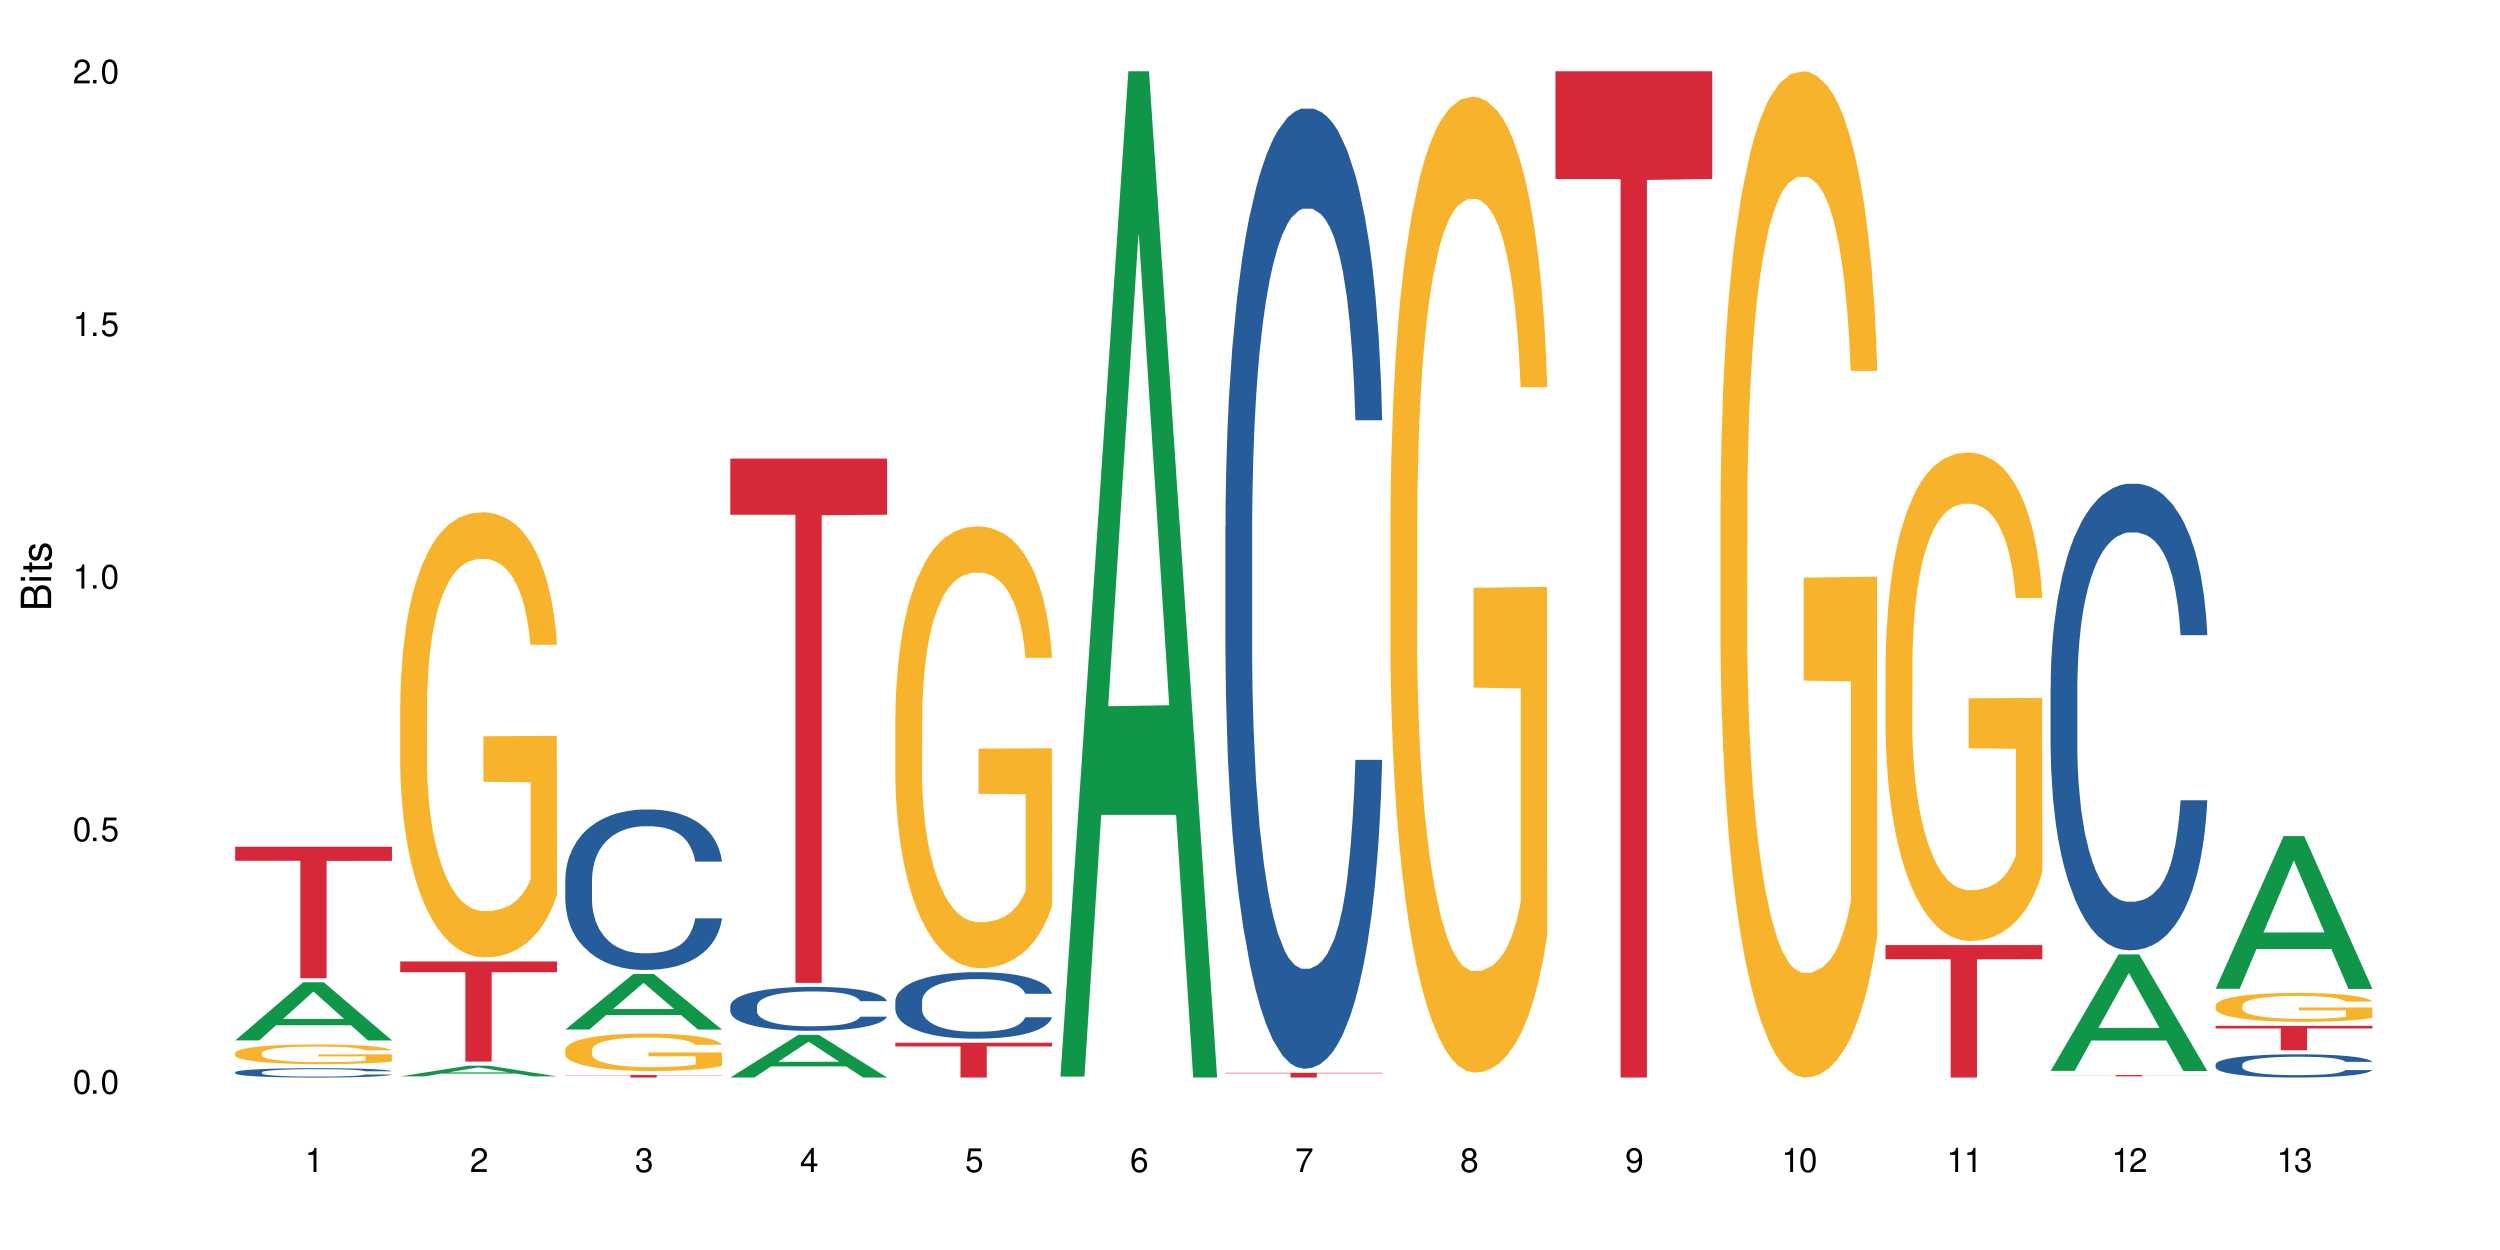
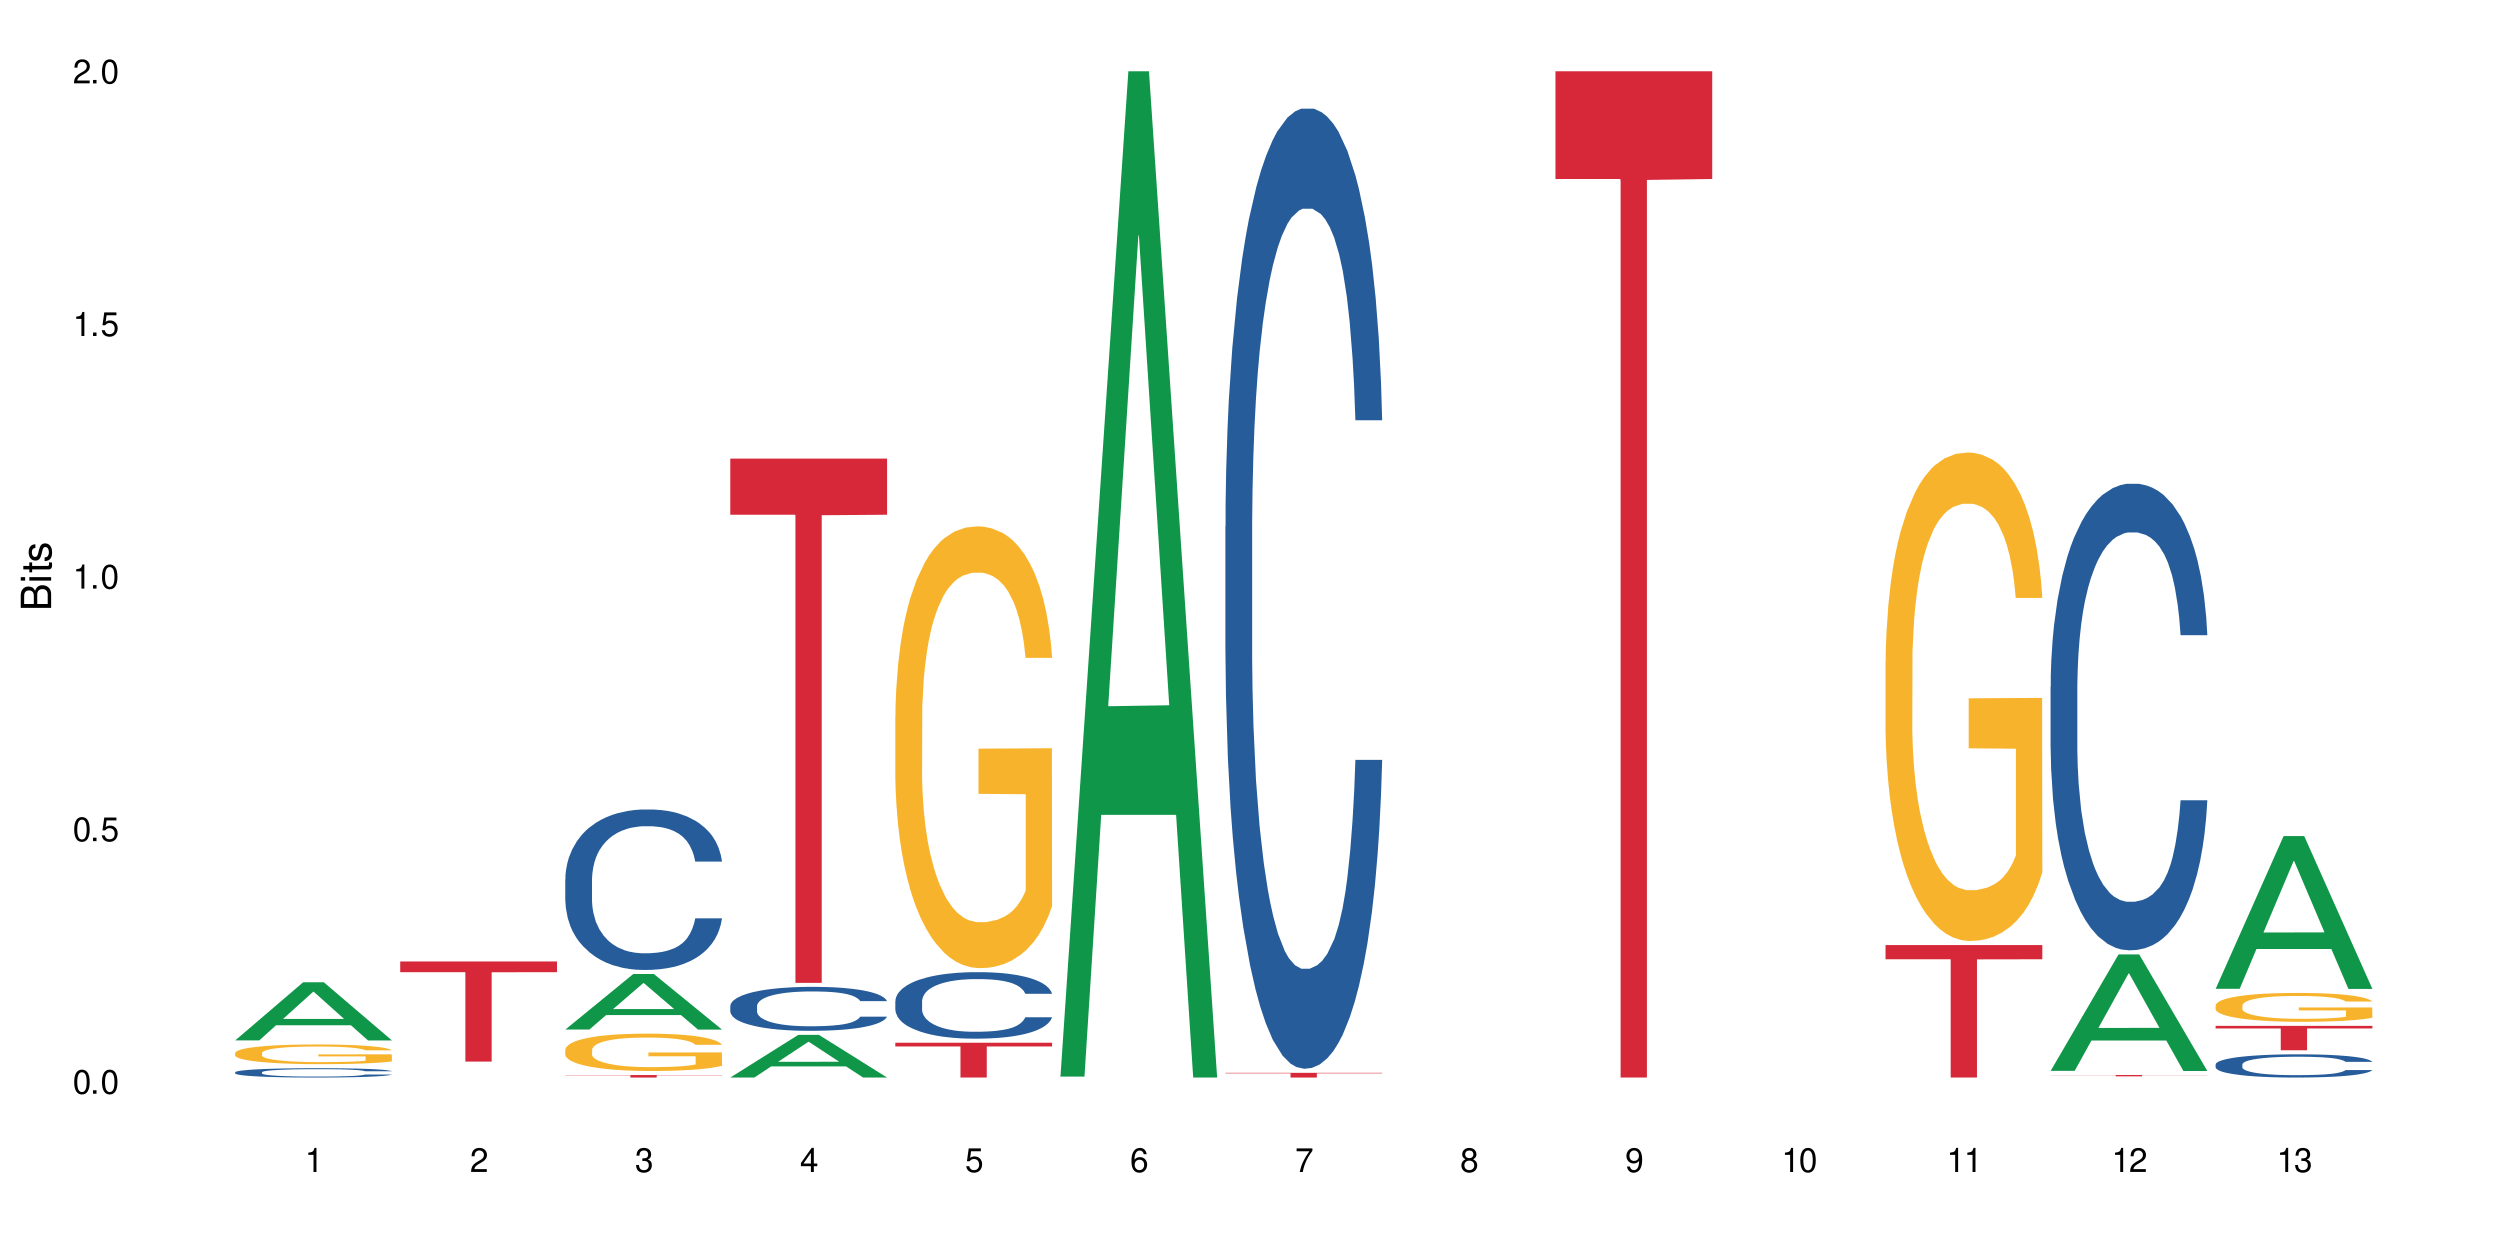
<svg xmlns="http://www.w3.org/2000/svg" xmlns:xlink="http://www.w3.org/1999/xlink" width="720" height="360" viewBox="0 0 720 360">
  <defs>
    <g>
      <g id="glyph-0-0">
</g>
      <g id="glyph-0-1">
        <path d="M 2.641 -6.938 C 2 -6.938 1.422 -6.656 1.078 -6.172 C 0.641 -5.562 0.406 -4.641 0.406 -3.359 C 0.406 -1.016 1.188 0.219 2.641 0.219 C 4.078 0.219 4.859 -1.016 4.859 -3.297 C 4.859 -4.641 4.656 -5.547 4.203 -6.172 C 3.844 -6.656 3.281 -6.938 2.641 -6.938 Z M 2.641 -6.188 C 3.547 -6.188 4 -5.25 4 -3.375 C 4 -1.406 3.562 -0.484 2.625 -0.484 C 1.734 -0.484 1.281 -1.438 1.281 -3.344 C 1.281 -5.25 1.734 -6.188 2.641 -6.188 Z M 2.641 -6.188 " />
      </g>
      <g id="glyph-0-2">
        <path d="M 1.828 -1 L 0.828 -1 L 0.828 0 L 1.828 0 Z M 1.828 -1 " />
      </g>
      <g id="glyph-0-3">
        <path d="M 4.562 -6.797 L 1.062 -6.797 L 0.547 -3.094 L 1.328 -3.094 C 1.719 -3.562 2.047 -3.734 2.578 -3.734 C 3.484 -3.734 4.062 -3.109 4.062 -2.094 C 4.062 -1.125 3.484 -0.531 2.578 -0.531 C 1.828 -0.531 1.375 -0.906 1.188 -1.672 L 0.328 -1.672 C 0.453 -1.109 0.547 -0.844 0.75 -0.594 C 1.125 -0.078 1.828 0.219 2.594 0.219 C 3.969 0.219 4.922 -0.781 4.922 -2.219 C 4.922 -3.562 4.031 -4.484 2.719 -4.484 C 2.25 -4.484 1.859 -4.359 1.469 -4.062 L 1.734 -5.969 L 4.562 -5.969 Z M 4.562 -6.797 " />
      </g>
      <g id="glyph-0-4">
        <path d="M 2.484 -4.938 L 2.484 0 L 3.328 0 L 3.328 -6.938 L 2.766 -6.938 C 2.469 -5.875 2.281 -5.734 0.984 -5.562 L 0.984 -4.938 Z M 2.484 -4.938 " />
      </g>
      <g id="glyph-0-5">
        <path d="M 4.859 -0.828 L 1.281 -0.828 C 1.359 -1.406 1.672 -1.781 2.5 -2.281 L 3.469 -2.828 C 4.406 -3.344 4.906 -4.062 4.906 -4.906 C 4.906 -5.484 4.672 -6.031 4.266 -6.406 C 3.859 -6.766 3.375 -6.938 2.719 -6.938 C 1.859 -6.938 1.219 -6.625 0.844 -6.031 C 0.609 -5.672 0.5 -5.234 0.484 -4.531 L 1.328 -4.531 C 1.359 -5.016 1.406 -5.281 1.531 -5.516 C 1.75 -5.938 2.188 -6.203 2.703 -6.203 C 3.469 -6.203 4.031 -5.641 4.031 -4.891 C 4.031 -4.344 3.719 -3.859 3.125 -3.516 L 2.234 -3 C 0.812 -2.172 0.406 -1.531 0.328 -0.016 L 4.859 -0.016 Z M 4.859 -0.828 " />
      </g>
      <g id="glyph-0-6">
        <path d="M 2.125 -3.188 L 2.578 -3.188 C 3.5 -3.188 3.984 -2.766 3.984 -1.922 C 3.984 -1.062 3.469 -0.531 2.594 -0.531 C 1.656 -0.531 1.203 -1 1.156 -2.016 L 0.312 -2.016 C 0.344 -1.453 0.438 -1.094 0.609 -0.781 C 0.953 -0.109 1.625 0.219 2.547 0.219 C 3.953 0.219 4.859 -0.625 4.859 -1.938 C 4.859 -2.828 4.516 -3.297 3.703 -3.594 C 4.344 -3.844 4.656 -4.328 4.656 -5.031 C 4.656 -6.219 3.875 -6.938 2.578 -6.938 C 1.203 -6.938 0.484 -6.172 0.453 -4.703 L 1.297 -4.703 C 1.312 -5.125 1.344 -5.359 1.453 -5.578 C 1.641 -5.969 2.062 -6.203 2.594 -6.203 C 3.344 -6.203 3.797 -5.75 3.797 -5 C 3.797 -4.516 3.609 -4.219 3.25 -4.047 C 3.016 -3.953 2.703 -3.922 2.125 -3.906 Z M 2.125 -3.188 " />
      </g>
      <g id="glyph-0-7">
        <path d="M 3.141 -1.672 L 3.141 0 L 3.984 0 L 3.984 -1.672 L 4.984 -1.672 L 4.984 -2.438 L 3.984 -2.438 L 3.984 -6.938 L 3.359 -6.938 L 0.266 -2.578 L 0.266 -1.672 Z M 3.141 -2.438 L 1 -2.438 L 3.141 -5.5 Z M 3.141 -2.438 " />
      </g>
      <g id="glyph-0-8">
        <path d="M 4.781 -5.125 C 4.609 -6.266 3.891 -6.938 2.844 -6.938 C 2.094 -6.938 1.422 -6.578 1.031 -5.953 C 0.594 -5.266 0.406 -4.422 0.406 -3.172 C 0.406 -2 0.578 -1.25 0.984 -0.641 C 1.359 -0.078 1.953 0.219 2.703 0.219 C 3.984 0.219 4.922 -0.75 4.922 -2.094 C 4.922 -3.375 4.062 -4.281 2.844 -4.281 C 2.172 -4.281 1.641 -4.031 1.281 -3.516 C 1.281 -5.234 1.828 -6.188 2.797 -6.188 C 3.391 -6.188 3.797 -5.797 3.938 -5.125 Z M 2.734 -3.531 C 3.547 -3.531 4.062 -2.953 4.062 -2.031 C 4.062 -1.156 3.484 -0.531 2.703 -0.531 C 1.922 -0.531 1.328 -1.188 1.328 -2.078 C 1.328 -2.938 1.906 -3.531 2.734 -3.531 Z M 2.734 -3.531 " />
      </g>
      <g id="glyph-0-9">
        <path d="M 4.984 -6.797 L 0.438 -6.797 L 0.438 -5.969 L 4.109 -5.969 C 2.5 -3.656 1.828 -2.234 1.328 0 L 2.219 0 C 2.594 -2.172 3.453 -4.047 4.984 -6.094 Z M 4.984 -6.797 " />
      </g>
      <g id="glyph-0-10">
        <path d="M 3.75 -3.656 C 4.469 -4.094 4.688 -4.438 4.688 -5.078 C 4.688 -6.172 3.844 -6.938 2.641 -6.938 C 1.438 -6.938 0.594 -6.172 0.594 -5.094 C 0.594 -4.438 0.812 -4.094 1.516 -3.656 C 0.734 -3.266 0.359 -2.703 0.359 -1.922 C 0.359 -0.656 1.281 0.219 2.641 0.219 C 3.984 0.219 4.922 -0.656 4.922 -1.922 C 4.922 -2.703 4.531 -3.266 3.75 -3.656 Z M 2.641 -6.188 C 3.359 -6.188 3.812 -5.75 3.812 -5.062 C 3.812 -4.406 3.344 -3.984 2.641 -3.984 C 1.922 -3.984 1.453 -4.406 1.453 -5.078 C 1.453 -5.75 1.922 -6.188 2.641 -6.188 Z M 2.641 -3.266 C 3.484 -3.266 4.062 -2.719 4.062 -1.906 C 4.062 -1.078 3.484 -0.531 2.625 -0.531 C 1.797 -0.531 1.219 -1.094 1.219 -1.906 C 1.219 -2.719 1.781 -3.266 2.641 -3.266 Z M 2.641 -3.266 " />
      </g>
      <g id="glyph-0-11">
        <path d="M 0.516 -1.578 C 0.672 -0.453 1.406 0.219 2.438 0.219 C 3.188 0.219 3.859 -0.141 4.266 -0.766 C 4.688 -1.453 4.891 -2.297 4.891 -3.547 C 4.891 -4.719 4.703 -5.453 4.312 -6.078 C 3.938 -6.641 3.344 -6.938 2.594 -6.938 C 1.297 -6.938 0.359 -5.969 0.359 -4.625 C 0.359 -3.344 1.234 -2.453 2.453 -2.453 C 3.094 -2.453 3.578 -2.672 4.016 -3.203 C 4 -1.484 3.469 -0.531 2.5 -0.531 C 1.906 -0.531 1.484 -0.906 1.359 -1.578 Z M 2.578 -6.203 C 3.375 -6.203 3.969 -5.531 3.969 -4.641 C 3.969 -3.797 3.391 -3.188 2.547 -3.188 C 1.734 -3.188 1.234 -3.766 1.234 -4.688 C 1.234 -5.562 1.797 -6.203 2.578 -6.203 Z M 2.578 -6.203 " />
      </g>
      <g id="glyph-1-0">
</g>
      <g id="glyph-1-1">
        <path d="M 0 -0.953 L 0 -4.891 C 0 -5.719 -0.234 -6.344 -0.734 -6.797 C -1.188 -7.234 -1.812 -7.469 -2.5 -7.469 C -3.547 -7.469 -4.188 -7 -4.625 -5.875 C -4.984 -6.688 -5.625 -7.094 -6.531 -7.094 C -7.172 -7.094 -7.734 -6.859 -8.141 -6.391 C -8.562 -5.922 -8.75 -5.344 -8.75 -4.5 L -8.75 -0.953 Z M -4.984 -2.062 L -7.766 -2.062 L -7.766 -4.219 C -7.766 -4.844 -7.688 -5.203 -7.453 -5.5 C -7.219 -5.812 -6.859 -5.969 -6.375 -5.969 C -5.891 -5.969 -5.531 -5.812 -5.297 -5.5 C -5.062 -5.203 -4.984 -4.844 -4.984 -4.219 Z M -0.984 -2.062 L -4 -2.062 L -4 -4.781 C -4 -5.766 -3.438 -6.359 -2.484 -6.359 C -1.547 -6.359 -0.984 -5.766 -0.984 -4.781 Z M -0.984 -2.062 " />
      </g>
      <g id="glyph-1-2">
        <path d="M -6.281 -1.797 L -6.281 -0.797 L 0 -0.797 L 0 -1.797 Z M -8.75 -1.797 L -8.75 -0.797 L -7.484 -0.797 L -7.484 -1.797 Z M -8.75 -1.797 " />
      </g>
      <g id="glyph-1-3">
        <path d="M -6.281 -3.047 L -6.281 -2.016 L -8.016 -2.016 L -8.016 -1.016 L -6.281 -1.016 L -6.281 -0.172 L -5.469 -0.172 L -5.469 -1.016 L -0.719 -1.016 C -0.078 -1.016 0.281 -1.453 0.281 -2.234 C 0.281 -2.5 0.25 -2.719 0.188 -3.047 L -0.641 -3.047 C -0.609 -2.906 -0.594 -2.766 -0.594 -2.562 C -0.594 -2.141 -0.719 -2.016 -1.156 -2.016 L -5.469 -2.016 L -5.469 -3.047 Z M -6.281 -3.047 " />
      </g>
      <g id="glyph-1-4">
        <path d="M -4.531 -5.25 C -5.766 -5.25 -6.469 -4.422 -6.469 -2.969 C -6.469 -1.516 -5.719 -0.562 -4.547 -0.562 C -3.562 -0.562 -3.094 -1.062 -2.734 -2.562 L -2.516 -3.484 C -2.344 -4.188 -2.094 -4.469 -1.641 -4.469 C -1.047 -4.469 -0.641 -3.875 -0.641 -3 C -0.641 -2.453 -0.797 -2 -1.062 -1.75 C -1.25 -1.594 -1.422 -1.531 -1.875 -1.469 L -1.875 -0.406 C -0.422 -0.453 0.281 -1.266 0.281 -2.922 C 0.281 -4.5 -0.5 -5.516 -1.719 -5.516 C -2.656 -5.516 -3.172 -4.984 -3.469 -3.734 L -3.703 -2.766 C -3.891 -1.953 -4.156 -1.609 -4.594 -1.609 C -5.188 -1.609 -5.547 -2.125 -5.547 -2.938 C -5.547 -3.75 -5.203 -4.172 -4.531 -4.203 Z M -4.531 -5.25 " />
      </g>
    </g>
  </defs>
  <rect x="-72" y="-36" width="864" height="432" fill="rgb(100%, 100%, 100%)" fill-opacity="1" />
  <path fill-rule="nonzero" fill="rgb(6.275%, 58.824%, 28.235%)" fill-opacity="1" d="M 67.73 299.633 L 67.777 299.613 L 87.316 282.887 L 93.25 282.887 L 112.883 299.648 L 105.984 299.648 L 101.066 295.273 L 79.5 295.273 L 74.676 299.633 L 67.73 299.633 L 81.574 293.461 L 99.086 293.445 L 90.355 285.625 L 90.258 285.609 L 90.164 285.656 L 81.527 293.445 L 81.574 293.461 Z M 67.73 299.633 " />
  <path fill-rule="nonzero" fill="rgb(14.51%, 36.078%, 60%)" fill-opacity="1" d="M 67.73 308.812 L 67.785 308.809 L 67.785 308.75 L 67.953 308.656 L 68.336 308.539 L 68.723 308.457 L 69.715 308.312 L 71.09 308.172 L 72.523 308.062 L 73.566 308 L 74.504 307.953 L 76.652 307.859 L 78.027 307.812 L 79.516 307.773 L 81.332 307.73 L 82.652 307.707 L 85.629 307.664 L 87.828 307.648 L 89.535 307.641 L 93.227 307.641 L 95.43 307.652 L 97.027 307.664 L 98.789 307.684 L 100.273 307.707 L 102.863 307.758 L 105.176 307.828 L 106.223 307.867 L 107.875 307.945 L 109.141 308.02 L 110.02 308.082 L 111.012 308.172 L 111.895 308.285 L 112.555 308.41 L 112.883 308.516 L 105.176 308.516 L 104.789 308.418 L 104.348 308.34 L 103.523 308.238 L 102.699 308.168 L 101.543 308.098 L 100.496 308.051 L 99.062 308.004 L 97.797 307.973 L 96.477 307.953 L 95.207 307.938 L 92.785 307.922 L 89.977 307.922 L 88.93 307.926 L 86.785 307.945 L 85.629 307.965 L 83.977 307.996 L 82.82 308.031 L 81.441 308.078 L 80.508 308.121 L 79.352 308.184 L 78.523 308.242 L 77.586 308.324 L 77.035 308.383 L 76.543 308.453 L 76.102 308.535 L 75.77 308.621 L 75.551 308.711 L 75.441 308.801 L 75.441 309.18 L 75.551 309.27 L 75.824 309.375 L 76.543 309.523 L 77.586 309.652 L 78.801 309.758 L 79.957 309.832 L 80.617 309.863 L 81.496 309.906 L 82.875 309.953 L 84.855 310.004 L 86.012 310.023 L 87.773 310.043 L 89.594 310.051 L 92.016 310.051 L 94.164 310.043 L 95.594 310.031 L 97.082 310.012 L 99.117 309.969 L 100.383 309.93 L 101.484 309.883 L 102.312 309.836 L 102.863 309.797 L 103.688 309.719 L 104.348 309.637 L 104.844 309.551 L 105.176 309.465 L 112.883 309.465 L 112.555 309.566 L 112.059 309.66 L 111.562 309.73 L 110.793 309.816 L 109.91 309.895 L 108.645 309.98 L 107.598 310.039 L 106.223 310.098 L 104.957 310.145 L 103.578 310.188 L 101.543 310.238 L 100.219 310.262 L 98.789 310.285 L 97.082 310.305 L 94.934 310.32 L 92.621 310.328 L 90.473 310.332 L 88.16 310.328 L 86.453 310.316 L 84.195 310.297 L 81.387 310.25 L 79.352 310.203 L 77.754 310.156 L 76.375 310.109 L 74.836 310.043 L 72.852 309.934 L 71.641 309.852 L 70.816 309.781 L 69.879 309.684 L 69.219 309.598 L 68.445 309.461 L 67.895 309.285 L 67.73 309.152 Z M 67.73 308.812 " />
  <path fill-rule="nonzero" fill="rgb(96.863%, 70.196%, 16.863%)" fill-opacity="1" d="M 67.73 303.238 L 67.785 303.234 L 67.785 303.129 L 68.008 302.895 L 68.559 302.574 L 69.273 302.312 L 70.043 302.105 L 70.539 301.996 L 71.367 301.84 L 72.082 301.727 L 73.898 301.492 L 76.211 301.277 L 77.477 301.184 L 78.91 301.094 L 80.945 300.996 L 81.883 300.961 L 84.746 300.879 L 87.996 300.824 L 91.574 300.809 L 93.227 300.816 L 95.484 300.836 L 98.566 300.895 L 100.328 300.945 L 101.707 300.996 L 103.137 301.062 L 104.898 301.168 L 106.551 301.293 L 107.875 301.418 L 109.195 301.57 L 110.297 301.738 L 111.234 301.918 L 112.059 302.137 L 112.555 302.316 L 112.883 302.496 L 105.23 302.496 L 104.789 302.316 L 104.293 302.176 L 103.469 302.008 L 102.641 301.883 L 101.816 301.785 L 100.273 301.648 L 98.953 301.566 L 97.301 301.492 L 95.703 301.445 L 93.887 301.418 L 92.785 301.406 L 89.867 301.406 L 87.223 301.441 L 85.684 301.484 L 84.582 301.523 L 83.039 301.602 L 82.102 301.664 L 81.551 301.707 L 79.902 301.867 L 78.801 302.012 L 78.195 302.109 L 77.422 302.266 L 76.871 302.406 L 76.266 302.613 L 75.938 302.766 L 75.496 303.117 L 75.441 304.051 L 75.605 304.246 L 75.938 304.461 L 76.375 304.645 L 77.035 304.844 L 77.699 304.992 L 78.855 305.195 L 79.844 305.328 L 80.617 305.418 L 82.102 305.555 L 82.707 305.602 L 84.141 305.695 L 85.629 305.77 L 87.445 305.832 L 88.82 305.863 L 91.023 305.887 L 93.832 305.887 L 97.137 305.855 L 99.227 305.816 L 100.66 305.773 L 101.598 305.738 L 102.754 305.68 L 103.578 305.629 L 104.348 305.57 L 105.285 305.484 L 105.285 304.246 L 91.684 304.242 L 91.684 303.66 L 112.828 303.656 L 112.883 305.68 L 111.727 305.82 L 110.297 305.953 L 108.918 306.059 L 107.488 306.145 L 105.449 306.246 L 103.797 306.309 L 101.266 306.379 L 98.953 306.426 L 96.531 306.457 L 94.383 306.473 L 91.852 306.477 L 89.594 306.469 L 87.168 306.438 L 85.242 306.395 L 83.48 306.344 L 81.719 306.277 L 79.516 306.168 L 78.082 306.078 L 76.598 305.969 L 75.109 305.84 L 73.789 305.699 L 72.906 305.594 L 72.027 305.469 L 71.09 305.312 L 70.207 305.137 L 69.547 304.977 L 68.941 304.797 L 68.5 304.625 L 68.062 304.391 L 67.84 304.207 L 67.73 304.047 Z M 67.73 303.238 " />
-   <path fill-rule="nonzero" fill="rgb(83.922%, 15.686%, 22.353%)" fill-opacity="1" d="M 67.73 243.863 L 112.883 243.863 L 112.883 247.918 L 94.066 247.953 L 94.066 281.723 L 86.496 281.723 L 86.496 247.988 L 86.387 247.918 L 67.73 247.918 Z M 67.73 243.863 " />
-   <path fill-rule="nonzero" fill="rgb(6.275%, 58.824%, 28.235%)" fill-opacity="1" d="M 115.262 310 L 115.309 310 L 134.848 306.906 L 140.781 306.906 L 160.414 310.004 L 153.516 310.004 L 148.598 309.195 L 127.031 309.195 L 122.207 310 L 115.262 310 L 129.105 308.859 L 146.617 308.859 L 137.887 307.41 L 137.789 307.41 L 137.691 307.418 L 129.059 308.859 L 129.105 308.859 Z M 115.262 310 " />
-   <path fill-rule="nonzero" fill="rgb(96.863%, 70.196%, 16.863%)" fill-opacity="1" d="M 115.262 202.441 L 115.316 202.324 L 115.316 199.98 L 115.535 194.715 L 116.086 187.453 L 116.805 181.484 L 117.574 176.801 L 118.07 174.34 L 118.895 170.828 L 119.609 168.254 L 121.43 162.984 L 123.742 158.066 L 125.008 155.957 L 126.438 153.969 L 128.477 151.742 L 129.414 150.922 L 132.277 149.051 L 135.523 147.879 L 139.105 147.527 L 140.758 147.645 L 143.016 148.113 L 146.098 149.402 L 147.859 150.574 L 149.238 151.742 L 150.668 153.266 L 152.43 155.605 L 154.082 158.418 L 155.402 161.227 L 156.727 164.738 L 157.828 168.488 L 158.762 172.586 L 159.59 177.5 L 160.086 181.602 L 160.414 185.699 L 152.762 185.699 L 152.32 181.602 L 151.824 178.438 L 151 174.574 L 150.172 171.766 L 149.348 169.539 L 147.805 166.496 L 146.484 164.621 L 144.832 162.984 L 143.234 161.93 L 141.418 161.227 L 140.316 160.992 L 137.398 160.992 L 134.754 161.812 L 133.211 162.75 L 132.109 163.688 L 130.57 165.441 L 129.633 166.848 L 129.082 167.785 L 127.43 171.414 L 126.328 174.691 L 125.723 176.918 L 124.953 180.43 L 124.402 183.59 L 123.797 188.273 L 123.465 191.785 L 123.023 199.746 L 122.969 220.824 L 123.137 225.273 L 123.465 230.074 L 123.906 234.289 L 124.566 238.738 L 125.227 242.133 L 126.383 246.699 L 127.375 249.742 L 128.145 251.734 L 129.633 254.895 L 130.238 255.949 L 131.672 258.055 L 133.156 259.695 L 134.973 261.102 L 136.352 261.801 L 138.555 262.387 L 141.363 262.387 L 144.668 261.684 L 146.758 260.75 L 148.191 259.812 L 149.125 258.992 L 150.281 257.703 L 151.109 256.535 L 151.879 255.246 L 152.816 253.254 L 152.816 225.273 L 139.215 225.156 L 139.215 212.043 L 160.359 211.926 L 160.414 257.703 L 159.258 260.867 L 157.828 263.91 L 156.449 266.25 L 155.02 268.242 L 152.98 270.465 L 151.328 271.871 L 148.797 273.512 L 146.484 274.562 L 144.059 275.266 L 141.914 275.617 L 139.379 275.734 L 137.121 275.5 L 134.699 274.797 L 132.773 273.863 L 131.012 272.691 L 129.246 271.168 L 127.047 268.711 L 125.613 266.719 L 124.125 264.262 L 122.641 261.332 L 121.316 258.172 L 120.438 255.715 L 119.555 252.902 L 118.621 249.391 L 117.738 245.41 L 117.078 241.781 L 116.473 237.684 L 116.031 233.82 L 115.59 228.551 L 115.371 224.336 L 115.262 220.707 Z M 115.262 202.441 " />
  <path fill-rule="nonzero" fill="rgb(83.922%, 15.686%, 22.353%)" fill-opacity="1" d="M 115.262 276.898 L 160.414 276.898 L 160.414 279.988 L 141.598 280.012 L 141.598 305.742 L 134.023 305.742 L 134.023 280.039 L 133.914 279.988 L 115.262 279.988 Z M 115.262 276.898 " />
  <path fill-rule="nonzero" fill="rgb(6.275%, 58.824%, 28.235%)" fill-opacity="1" d="M 162.793 296.512 L 162.84 296.5 L 182.379 280.516 L 188.312 280.516 L 207.945 296.527 L 201.047 296.527 L 196.125 292.348 L 174.562 292.348 L 169.738 296.512 L 162.793 296.512 L 176.637 290.621 L 194.148 290.605 L 185.418 283.133 L 185.32 283.117 L 185.223 283.164 L 176.59 290.605 L 176.637 290.621 Z M 162.793 296.512 " />
  <path fill-rule="nonzero" fill="rgb(14.51%, 36.078%, 60%)" fill-opacity="1" d="M 162.793 253.25 L 162.848 253.207 L 162.848 252.191 L 163.012 250.59 L 163.398 248.562 L 163.781 247.168 L 164.773 244.676 L 166.148 242.266 L 167.582 240.41 L 168.629 239.309 L 169.562 238.465 L 171.711 236.902 L 173.09 236.102 L 174.574 235.383 L 176.391 234.664 L 177.715 234.242 L 180.688 233.566 L 182.891 233.27 L 184.598 233.145 L 188.285 233.145 L 190.488 233.312 L 192.086 233.523 L 193.848 233.863 L 195.336 234.242 L 197.922 235.172 L 200.234 236.355 L 201.281 237.031 L 202.934 238.34 L 204.199 239.605 L 205.082 240.703 L 206.074 242.266 L 206.953 244.168 L 207.613 246.32 L 207.945 248.137 L 200.234 248.137 L 199.852 246.449 L 199.41 245.141 L 198.582 243.406 L 197.758 242.184 L 196.602 240.957 L 195.555 240.156 L 194.125 239.352 L 192.855 238.848 L 191.535 238.465 L 190.27 238.211 L 187.848 237.957 L 185.039 237.957 L 183.992 238.043 L 181.844 238.383 L 180.688 238.676 L 179.035 239.27 L 177.879 239.816 L 176.504 240.66 L 175.566 241.379 L 174.41 242.477 L 173.586 243.449 L 172.648 244.844 L 172.098 245.898 L 171.602 247.082 L 171.16 248.477 L 170.832 249.953 L 170.609 251.516 L 170.5 253.039 L 170.5 259.586 L 170.609 261.105 L 170.887 262.879 L 171.602 265.457 L 172.648 267.695 L 173.859 269.469 L 175.016 270.734 L 175.676 271.328 L 176.559 272.004 L 177.934 272.848 L 179.918 273.691 L 181.074 274.031 L 182.836 274.367 L 184.652 274.535 L 187.074 274.535 L 189.223 274.367 L 190.656 274.156 L 192.141 273.82 L 194.18 273.102 L 195.445 272.426 L 196.547 271.621 L 197.371 270.82 L 197.922 270.145 L 198.75 268.836 L 199.41 267.398 L 199.906 265.922 L 200.234 264.484 L 207.945 264.484 L 207.613 266.176 L 207.117 267.82 L 206.625 269.047 L 205.852 270.523 L 204.973 271.832 L 203.703 273.312 L 202.66 274.285 L 201.281 275.34 L 200.016 276.141 L 198.641 276.859 L 196.602 277.703 L 195.281 278.129 L 193.848 278.508 L 192.141 278.844 L 189.992 279.141 L 187.68 279.309 L 185.535 279.352 L 183.219 279.27 L 181.512 279.098 L 179.254 278.719 L 176.449 277.957 L 174.41 277.156 L 172.812 276.352 L 171.438 275.508 L 169.895 274.367 L 167.914 272.508 L 166.699 271.074 L 165.875 269.891 L 164.938 268.242 L 164.277 266.766 L 163.508 264.398 L 162.957 261.402 L 162.793 259.078 Z M 162.793 253.25 " />
  <path fill-rule="nonzero" fill="rgb(96.863%, 70.196%, 16.863%)" fill-opacity="1" d="M 162.793 302.301 L 162.848 302.289 L 162.848 302.094 L 163.066 301.652 L 163.617 301.043 L 164.332 300.543 L 165.105 300.148 L 165.602 299.941 L 166.426 299.648 L 167.141 299.43 L 168.957 298.988 L 171.27 298.578 L 172.539 298.398 L 173.969 298.234 L 176.008 298.047 L 176.941 297.977 L 179.805 297.82 L 183.055 297.723 L 186.633 297.691 L 188.285 297.703 L 190.543 297.742 L 193.629 297.852 L 195.391 297.949 L 196.766 298.047 L 198.199 298.176 L 199.961 298.371 L 201.613 298.605 L 202.934 298.844 L 204.254 299.137 L 205.355 299.449 L 206.293 299.793 L 207.117 300.207 L 207.613 300.551 L 207.945 300.895 L 200.289 300.895 L 199.852 300.551 L 199.355 300.285 L 198.527 299.961 L 197.703 299.727 L 196.875 299.539 L 195.336 299.285 L 194.012 299.125 L 192.363 298.988 L 190.766 298.902 L 188.949 298.844 L 187.848 298.82 L 184.926 298.82 L 182.285 298.891 L 180.742 298.969 L 179.641 299.047 L 178.098 299.195 L 177.164 299.312 L 176.613 299.391 L 174.961 299.695 L 173.859 299.973 L 173.254 300.16 L 172.484 300.453 L 171.934 300.719 L 171.328 301.109 L 170.996 301.406 L 170.555 302.074 L 170.5 303.844 L 170.664 304.215 L 170.996 304.617 L 171.438 304.973 L 172.098 305.344 L 172.758 305.629 L 173.914 306.012 L 174.906 306.27 L 175.676 306.438 L 177.164 306.703 L 177.77 306.789 L 179.199 306.965 L 180.688 307.105 L 182.504 307.223 L 183.883 307.281 L 186.082 307.332 L 188.891 307.332 L 192.195 307.27 L 194.289 307.191 L 195.719 307.113 L 196.656 307.047 L 197.812 306.938 L 198.641 306.84 L 199.41 306.73 L 200.348 306.562 L 200.348 304.215 L 186.746 304.207 L 186.746 303.105 L 207.891 303.098 L 207.945 306.938 L 206.789 307.203 L 205.355 307.457 L 203.98 307.656 L 202.547 307.82 L 200.512 308.008 L 198.859 308.125 L 196.324 308.262 L 194.012 308.352 L 191.59 308.41 L 189.441 308.441 L 186.91 308.449 L 184.652 308.43 L 182.23 308.371 L 180.301 308.293 L 178.539 308.195 L 176.777 308.066 L 174.574 307.859 L 173.145 307.695 L 171.656 307.488 L 170.172 307.242 L 168.848 306.977 L 167.969 306.77 L 167.086 306.535 L 166.148 306.238 L 165.27 305.906 L 164.609 305.602 L 164.004 305.258 L 163.562 304.934 L 163.121 304.492 L 162.902 304.137 L 162.793 303.832 Z M 162.793 302.301 " />
  <path fill-rule="nonzero" fill="rgb(83.922%, 15.686%, 22.353%)" fill-opacity="1" d="M 162.793 309.613 L 207.945 309.613 L 207.945 309.691 L 189.125 309.691 L 189.125 310.332 L 181.555 310.332 L 181.555 309.691 L 162.793 309.691 Z M 162.793 309.613 " />
  <path fill-rule="nonzero" fill="rgb(6.275%, 58.824%, 28.235%)" fill-opacity="1" d="M 210.32 310.32 L 210.371 310.309 L 229.906 298.039 L 235.84 298.039 L 255.477 310.332 L 248.578 310.332 L 243.656 307.125 L 222.094 307.125 L 217.27 310.32 L 210.32 310.32 L 224.168 305.797 L 241.68 305.785 L 232.945 300.047 L 232.852 300.039 L 232.754 300.07 L 224.117 305.785 L 224.168 305.797 Z M 210.32 310.32 " />
  <path fill-rule="nonzero" fill="rgb(14.51%, 36.078%, 60%)" fill-opacity="1" d="M 210.32 289.73 L 210.375 289.719 L 210.375 289.441 L 210.543 289 L 210.926 288.445 L 211.312 288.066 L 212.305 287.383 L 213.68 286.723 L 215.113 286.215 L 216.16 285.914 L 217.094 285.684 L 219.242 285.254 L 220.617 285.035 L 222.105 284.84 L 223.922 284.641 L 225.246 284.527 L 228.219 284.34 L 230.422 284.262 L 232.129 284.227 L 235.816 284.227 L 238.02 284.273 L 239.617 284.328 L 241.379 284.422 L 242.863 284.527 L 245.453 284.781 L 247.766 285.105 L 248.812 285.289 L 250.465 285.648 L 251.73 285.996 L 252.613 286.297 L 253.602 286.723 L 254.484 287.242 L 255.145 287.832 L 255.477 288.332 L 247.766 288.332 L 247.379 287.867 L 246.941 287.512 L 246.113 287.035 L 245.289 286.699 L 244.133 286.363 L 243.086 286.145 L 241.652 285.926 L 240.387 285.785 L 239.066 285.684 L 237.801 285.613 L 235.375 285.543 L 232.566 285.543 L 231.523 285.566 L 229.375 285.66 L 228.219 285.742 L 226.566 285.902 L 225.41 286.055 L 224.031 286.285 L 223.098 286.48 L 221.941 286.781 L 221.113 287.047 L 220.18 287.43 L 219.629 287.719 L 219.133 288.043 L 218.691 288.422 L 218.359 288.828 L 218.141 289.258 L 218.031 289.672 L 218.031 291.465 L 218.141 291.883 L 218.418 292.367 L 219.133 293.07 L 220.18 293.684 L 221.391 294.172 L 222.547 294.516 L 223.207 294.68 L 224.086 294.863 L 225.465 295.098 L 227.445 295.328 L 228.602 295.418 L 230.367 295.512 L 232.184 295.559 L 234.605 295.559 L 236.754 295.512 L 238.184 295.453 L 239.672 295.363 L 241.707 295.164 L 242.977 294.98 L 244.078 294.762 L 244.902 294.539 L 245.453 294.355 L 246.277 293.996 L 246.941 293.605 L 247.438 293.199 L 247.766 292.805 L 255.477 292.805 L 255.145 293.27 L 254.648 293.719 L 254.152 294.055 L 253.383 294.461 L 252.5 294.816 L 251.234 295.223 L 250.188 295.488 L 248.812 295.777 L 247.547 295.996 L 246.168 296.195 L 244.133 296.426 L 242.809 296.543 L 241.379 296.645 L 239.672 296.738 L 237.523 296.82 L 235.211 296.863 L 233.062 296.875 L 230.75 296.852 L 229.043 296.809 L 226.785 296.703 L 223.977 296.496 L 221.941 296.273 L 220.344 296.055 L 218.965 295.824 L 217.426 295.512 L 215.441 295.004 L 214.23 294.609 L 213.406 294.285 L 212.469 293.836 L 211.809 293.43 L 211.039 292.781 L 210.488 291.961 L 210.32 291.324 Z M 210.32 289.73 " />
  <path fill-rule="nonzero" fill="rgb(83.922%, 15.686%, 22.353%)" fill-opacity="1" d="M 210.32 132.086 L 255.477 132.086 L 255.477 148.246 L 236.656 148.387 L 236.656 283.062 L 229.086 283.062 L 229.086 148.527 L 228.977 148.246 L 210.32 148.246 Z M 210.32 132.086 " />
  <path fill-rule="nonzero" fill="rgb(14.51%, 36.078%, 60%)" fill-opacity="1" d="M 257.852 288.324 L 257.906 288.305 L 257.906 287.887 L 258.07 287.223 L 258.457 286.379 L 258.844 285.805 L 259.832 284.77 L 261.211 283.773 L 262.641 283.004 L 263.688 282.547 L 264.625 282.199 L 266.773 281.551 L 268.148 281.219 L 269.637 280.922 L 271.453 280.625 L 272.773 280.449 L 275.746 280.168 L 277.949 280.047 L 279.656 279.992 L 283.348 279.992 L 285.551 280.062 L 287.145 280.152 L 288.91 280.289 L 290.395 280.449 L 292.984 280.832 L 295.297 281.324 L 296.344 281.602 L 297.996 282.145 L 299.262 282.672 L 300.141 283.125 L 301.133 283.773 L 302.016 284.562 L 302.676 285.453 L 303.004 286.207 L 295.297 286.207 L 294.91 285.504 L 294.469 284.965 L 293.645 284.246 L 292.816 283.738 L 291.66 283.23 L 290.617 282.898 L 289.184 282.566 L 287.918 282.355 L 286.598 282.199 L 285.328 282.094 L 282.906 281.988 L 280.098 281.988 L 279.051 282.023 L 276.902 282.164 L 275.746 282.285 L 274.098 282.531 L 272.941 282.758 L 271.562 283.109 L 270.625 283.406 L 269.469 283.859 L 268.645 284.262 L 267.707 284.84 L 267.156 285.277 L 266.66 285.77 L 266.223 286.348 L 265.891 286.957 L 265.672 287.605 L 265.562 288.234 L 265.562 290.949 L 265.672 291.578 L 265.945 292.312 L 266.66 293.379 L 267.707 294.309 L 268.918 295.043 L 270.074 295.57 L 270.738 295.812 L 271.617 296.094 L 272.996 296.445 L 274.977 296.793 L 276.133 296.934 L 277.895 297.074 L 279.711 297.145 L 282.137 297.145 L 284.281 297.074 L 285.715 296.984 L 287.203 296.848 L 289.238 296.547 L 290.504 296.27 L 291.605 295.938 L 292.434 295.602 L 292.984 295.324 L 293.809 294.781 L 294.469 294.188 L 294.965 293.574 L 295.297 292.977 L 303.004 292.977 L 302.676 293.68 L 302.18 294.359 L 301.684 294.867 L 300.914 295.48 L 300.031 296.023 L 298.766 296.637 L 297.719 297.039 L 296.344 297.477 L 295.074 297.809 L 293.699 298.105 L 291.66 298.457 L 290.34 298.633 L 288.91 298.789 L 287.203 298.93 L 285.055 299.051 L 282.742 299.121 L 280.594 299.137 L 278.281 299.102 L 276.574 299.035 L 274.316 298.875 L 271.508 298.562 L 269.469 298.227 L 267.875 297.895 L 266.496 297.547 L 264.953 297.074 L 262.973 296.305 L 261.762 295.707 L 260.934 295.219 L 260 294.535 L 259.34 293.922 L 258.566 292.941 L 258.016 291.699 L 257.852 290.738 Z M 257.852 288.324 " />
  <path fill-rule="nonzero" fill="rgb(96.863%, 70.196%, 16.863%)" fill-opacity="1" d="M 257.852 206.082 L 257.906 205.969 L 257.906 203.645 L 258.125 198.414 L 258.676 191.207 L 259.395 185.281 L 260.164 180.633 L 260.66 178.195 L 261.484 174.707 L 262.203 172.152 L 264.02 166.922 L 266.332 162.039 L 267.598 159.949 L 269.031 157.973 L 271.066 155.766 L 272.004 154.953 L 274.867 153.094 L 278.117 151.93 L 281.695 151.582 L 283.348 151.699 L 285.605 152.164 L 288.688 153.441 L 290.449 154.602 L 291.828 155.766 L 293.258 157.277 L 295.02 159.602 L 296.672 162.391 L 297.996 165.18 L 299.316 168.664 L 300.418 172.383 L 301.352 176.449 L 302.18 181.332 L 302.676 185.398 L 303.004 189.465 L 295.352 189.465 L 294.91 185.398 L 294.414 182.262 L 293.59 178.426 L 292.762 175.637 L 291.938 173.43 L 290.395 170.406 L 289.074 168.547 L 287.422 166.922 L 285.824 165.875 L 284.008 165.18 L 282.906 164.945 L 279.988 164.945 L 277.344 165.758 L 275.805 166.688 L 274.703 167.617 L 273.16 169.363 L 272.223 170.758 L 271.672 171.688 L 270.02 175.289 L 268.918 178.543 L 268.312 180.75 L 267.543 184.234 L 266.992 187.375 L 266.387 192.023 L 266.055 195.508 L 265.617 203.41 L 265.562 224.328 L 265.727 228.742 L 266.055 233.508 L 266.496 237.691 L 267.156 242.109 L 267.82 245.477 L 268.977 250.012 L 269.965 253.031 L 270.738 255.008 L 272.223 258.145 L 272.828 259.191 L 274.262 261.281 L 275.746 262.91 L 277.566 264.305 L 278.941 265 L 281.145 265.582 L 283.953 265.582 L 287.258 264.883 L 289.348 263.953 L 290.781 263.023 L 291.719 262.211 L 292.875 260.934 L 293.699 259.77 L 294.469 258.492 L 295.406 256.516 L 295.406 228.742 L 281.805 228.629 L 281.805 215.613 L 302.949 215.496 L 303.004 260.934 L 301.848 264.07 L 300.418 267.094 L 299.039 269.418 L 297.609 271.391 L 295.57 273.602 L 293.918 274.996 L 291.387 276.621 L 289.074 277.668 L 286.652 278.363 L 284.504 278.715 L 281.969 278.828 L 279.711 278.598 L 277.289 277.898 L 275.363 276.969 L 273.602 275.809 L 271.84 274.297 L 269.637 271.855 L 268.203 269.883 L 266.719 267.441 L 265.23 264.535 L 263.91 261.398 L 263.027 258.957 L 262.148 256.168 L 261.211 252.684 L 260.328 248.73 L 259.668 245.129 L 259.062 241.062 L 258.621 237.227 L 258.184 231.996 L 257.961 227.812 L 257.852 224.211 Z M 257.852 206.082 " />
  <path fill-rule="nonzero" fill="rgb(83.922%, 15.686%, 22.353%)" fill-opacity="1" d="M 257.852 300.301 L 303.004 300.301 L 303.004 301.375 L 284.188 301.387 L 284.188 310.332 L 276.617 310.332 L 276.617 301.395 L 276.504 301.375 L 257.852 301.375 Z M 257.852 300.301 " />
  <path fill-rule="nonzero" fill="rgb(6.275%, 58.824%, 28.235%)" fill-opacity="1" d="M 305.383 310.059 L 305.43 309.789 L 324.969 20.527 L 330.902 20.527 L 350.535 310.332 L 343.637 310.332 L 338.715 234.684 L 317.152 234.684 L 312.328 310.059 L 305.383 310.059 L 319.227 203.391 L 336.738 203.117 L 328.008 67.875 L 327.91 67.602 L 327.812 68.418 L 319.18 203.117 L 319.227 203.391 Z M 305.383 310.059 " />
  <path fill-rule="nonzero" fill="rgb(14.51%, 36.078%, 60%)" fill-opacity="1" d="M 352.91 151.613 L 352.969 151.359 L 352.969 145.293 L 353.133 135.691 L 353.52 123.559 L 353.902 115.219 L 354.895 100.305 L 356.27 85.898 L 357.703 74.777 L 358.75 68.207 L 359.684 63.152 L 361.832 53.801 L 363.211 48.996 L 364.695 44.699 L 366.512 40.402 L 367.836 37.875 L 370.809 33.832 L 373.012 32.062 L 374.719 31.305 L 378.406 31.305 L 380.609 32.316 L 382.207 33.578 L 383.969 35.602 L 385.457 37.875 L 388.043 43.438 L 390.355 50.512 L 391.402 54.559 L 393.055 62.395 L 394.32 69.977 L 395.203 76.547 L 396.195 85.898 L 397.074 97.273 L 397.734 110.16 L 398.066 121.031 L 390.355 121.031 L 389.973 110.922 L 389.531 103.086 L 388.703 92.723 L 387.879 85.395 L 386.723 78.062 L 385.676 73.262 L 384.246 68.457 L 382.977 65.426 L 381.656 63.152 L 380.391 61.633 L 377.965 60.117 L 375.16 60.117 L 374.113 60.625 L 371.965 62.645 L 370.809 64.414 L 369.156 67.953 L 368 71.238 L 366.625 76.293 L 365.688 80.59 L 364.531 87.16 L 363.703 92.977 L 362.77 101.316 L 362.219 107.633 L 361.723 114.711 L 361.281 123.051 L 360.953 131.898 L 360.73 141.25 L 360.621 150.348 L 360.621 189.523 L 360.73 198.625 L 361.008 209.238 L 361.723 224.656 L 362.77 238.051 L 363.98 248.668 L 365.137 256.25 L 365.797 259.789 L 366.68 263.832 L 368.055 268.887 L 370.039 273.941 L 371.195 275.965 L 372.957 277.988 L 374.773 278.996 L 377.195 278.996 L 379.344 277.988 L 380.773 276.723 L 382.262 274.699 L 384.301 270.402 L 385.566 266.359 L 386.668 261.559 L 387.492 256.754 L 388.043 252.711 L 388.871 244.875 L 389.531 236.281 L 390.027 227.438 L 390.355 218.844 L 398.066 218.844 L 397.734 228.953 L 397.238 238.812 L 396.742 246.141 L 395.973 254.988 L 395.094 262.82 L 393.824 271.668 L 392.781 277.48 L 391.402 283.801 L 390.137 288.602 L 388.758 292.898 L 386.723 297.953 L 385.402 300.48 L 383.969 302.754 L 382.262 304.777 L 380.113 306.547 L 377.801 307.559 L 375.652 307.812 L 373.34 307.305 L 371.633 306.293 L 369.375 304.02 L 366.566 299.469 L 364.531 294.668 L 362.934 289.867 L 361.559 284.812 L 360.016 277.988 L 358.031 266.867 L 356.82 258.273 L 355.996 251.195 L 355.059 241.34 L 354.398 232.492 L 353.629 218.34 L 353.078 200.395 L 352.91 186.492 Z M 352.91 151.613 " />
  <path fill-rule="nonzero" fill="rgb(83.922%, 15.686%, 22.353%)" fill-opacity="1" d="M 352.91 308.973 L 398.066 308.973 L 398.066 309.121 L 379.246 309.121 L 379.246 310.332 L 371.676 310.332 L 371.676 309.121 L 352.91 309.121 Z M 352.91 308.973 " />
-   <path fill-rule="nonzero" fill="rgb(96.863%, 70.196%, 16.863%)" fill-opacity="1" d="M 400.441 148.227 L 400.496 147.969 L 400.496 142.836 L 400.719 131.285 L 401.27 115.371 L 401.984 102.281 L 402.754 92.012 L 403.25 86.621 L 404.078 78.922 L 404.793 73.273 L 406.609 61.723 L 408.922 50.941 L 410.188 46.32 L 411.621 41.957 L 413.656 37.082 L 414.594 35.285 L 417.457 31.176 L 420.707 28.609 L 424.285 27.84 L 425.938 28.098 L 428.195 29.121 L 431.277 31.945 L 433.039 34.512 L 434.418 37.082 L 435.848 40.418 L 437.609 45.551 L 439.262 51.711 L 440.586 57.871 L 441.906 65.574 L 443.008 73.785 L 443.945 82.77 L 444.77 93.551 L 445.266 102.535 L 445.598 111.52 L 437.941 111.52 L 437.5 102.535 L 437.004 95.605 L 436.18 87.133 L 435.355 80.973 L 434.527 76.098 L 432.984 69.422 L 431.664 65.316 L 430.012 61.723 L 428.414 59.414 L 426.598 57.871 L 425.496 57.359 L 422.578 57.359 L 419.934 59.156 L 418.395 61.211 L 417.293 63.262 L 415.75 67.113 L 414.812 70.191 L 414.262 72.246 L 412.613 80.203 L 411.512 87.391 L 410.906 92.27 L 410.133 99.969 L 409.582 106.898 L 408.977 117.168 L 408.648 124.867 L 408.207 142.324 L 408.152 188.527 L 408.316 198.281 L 408.648 208.805 L 409.086 218.047 L 409.75 227.801 L 410.41 235.246 L 411.566 245.254 L 412.555 251.93 L 413.328 256.293 L 414.812 263.223 L 415.422 265.535 L 416.852 270.152 L 418.34 273.746 L 420.156 276.828 L 421.531 278.367 L 423.734 279.652 L 426.543 279.652 L 429.848 278.113 L 431.941 276.059 L 433.371 274.004 L 434.309 272.207 L 435.465 269.383 L 436.289 266.816 L 437.062 263.992 L 437.996 259.629 L 437.996 198.281 L 424.395 198.023 L 424.395 169.273 L 445.539 169.02 L 445.598 269.383 L 444.438 276.316 L 443.008 282.988 L 441.633 288.121 L 440.199 292.484 L 438.16 297.363 L 436.512 300.445 L 433.977 304.035 L 431.664 306.348 L 429.242 307.887 L 427.094 308.656 L 424.562 308.914 L 422.305 308.402 L 419.879 306.859 L 417.953 304.809 L 416.191 302.242 L 414.43 298.902 L 412.227 293.512 L 410.793 289.148 L 409.309 283.758 L 407.82 277.34 L 406.5 270.41 L 405.617 265.02 L 404.738 258.859 L 403.801 251.16 L 402.922 242.434 L 402.258 234.473 L 401.652 225.488 L 401.215 217.02 L 400.773 205.469 L 400.551 196.227 L 400.441 188.27 Z M 400.441 148.227 " />
  <path fill-rule="nonzero" fill="rgb(83.922%, 15.686%, 22.353%)" fill-opacity="1" d="M 447.973 20.527 L 493.125 20.527 L 493.125 51.547 L 474.309 51.82 L 474.309 310.332 L 466.734 310.332 L 466.734 52.094 L 466.625 51.547 L 447.973 51.547 Z M 447.973 20.527 " />
-   <path fill-rule="nonzero" fill="rgb(96.863%, 70.196%, 16.863%)" fill-opacity="1" d="M 495.504 144.652 L 495.559 144.387 L 495.559 139.094 L 495.777 127.184 L 496.328 110.777 L 497.043 97.277 L 497.816 86.691 L 498.312 81.133 L 499.137 73.195 L 499.852 67.371 L 501.668 55.461 L 503.984 44.348 L 505.25 39.582 L 506.68 35.082 L 508.719 30.055 L 509.652 28.203 L 512.52 23.965 L 515.766 21.32 L 519.348 20.527 L 520.996 20.789 L 523.254 21.848 L 526.34 24.762 L 528.102 27.406 L 529.477 30.055 L 530.91 33.496 L 532.672 38.789 L 534.324 45.141 L 535.645 51.492 L 536.965 59.43 L 538.066 67.902 L 539.004 77.164 L 539.832 88.281 L 540.324 97.543 L 540.656 106.805 L 533.004 106.805 L 532.562 97.543 L 532.066 90.398 L 531.238 81.664 L 530.414 75.312 L 529.59 70.281 L 528.047 63.402 L 526.723 59.168 L 525.074 55.461 L 523.477 53.078 L 521.66 51.492 L 520.559 50.961 L 517.641 50.961 L 514.996 52.816 L 513.453 54.934 L 512.352 57.051 L 510.812 61.02 L 509.875 64.195 L 509.324 66.312 L 507.672 74.516 L 506.57 81.93 L 505.965 86.957 L 505.195 94.898 L 504.645 102.043 L 504.039 112.629 L 503.707 120.57 L 503.266 138.566 L 503.211 186.207 L 503.375 196.262 L 503.707 207.113 L 504.148 216.641 L 504.809 226.699 L 505.469 234.375 L 506.625 244.695 L 507.617 251.578 L 508.387 256.078 L 509.875 263.223 L 510.48 265.605 L 511.91 270.367 L 513.398 274.074 L 515.215 277.25 L 516.594 278.836 L 518.797 280.16 L 521.602 280.16 L 524.906 278.574 L 527 276.457 L 528.43 274.34 L 529.367 272.484 L 530.523 269.574 L 531.352 266.926 L 532.121 264.016 L 533.059 259.516 L 533.059 196.262 L 519.457 195.996 L 519.457 166.355 L 540.602 166.09 L 540.656 269.574 L 539.5 276.719 L 538.066 283.602 L 536.691 288.895 L 535.258 293.395 L 533.223 298.422 L 531.57 301.598 L 529.039 305.305 L 526.723 307.688 L 524.301 309.273 L 522.152 310.066 L 519.621 310.332 L 517.363 309.805 L 514.941 308.215 L 513.012 306.098 L 511.25 303.453 L 509.488 300.012 L 507.285 294.453 L 505.855 289.953 L 504.367 284.395 L 502.883 277.777 L 501.559 270.633 L 500.68 265.074 L 499.797 258.723 L 498.863 250.781 L 497.98 241.785 L 497.32 233.578 L 496.715 224.316 L 496.273 215.582 L 495.832 203.672 L 495.613 194.145 L 495.504 185.941 Z M 495.504 144.652 " />
  <path fill-rule="nonzero" fill="rgb(96.863%, 70.196%, 16.863%)" fill-opacity="1" d="M 543.031 190.578 L 543.086 190.453 L 543.086 187.883 L 543.309 182.098 L 543.859 174.133 L 544.574 167.578 L 545.344 162.441 L 545.84 159.742 L 546.668 155.887 L 547.383 153.059 L 549.199 147.277 L 551.512 141.883 L 552.777 139.566 L 554.211 137.383 L 556.25 134.941 L 557.184 134.043 L 560.047 131.988 L 563.297 130.703 L 566.875 130.316 L 568.527 130.445 L 570.785 130.961 L 573.871 132.371 L 575.633 133.656 L 577.008 134.941 L 578.441 136.613 L 580.203 139.184 L 581.855 142.266 L 583.176 145.352 L 584.496 149.207 L 585.598 153.316 L 586.535 157.812 L 587.359 163.211 L 587.855 167.707 L 588.188 172.207 L 580.531 172.207 L 580.09 167.707 L 579.598 164.238 L 578.77 160 L 577.945 156.914 L 577.117 154.473 L 575.578 151.133 L 574.254 149.078 L 572.602 147.277 L 571.008 146.121 L 569.188 145.352 L 568.086 145.094 L 565.168 145.094 L 562.527 145.992 L 560.984 147.02 L 559.883 148.047 L 558.34 149.977 L 557.406 151.52 L 556.855 152.547 L 555.203 156.527 L 554.102 160.129 L 553.496 162.57 L 552.723 166.422 L 552.172 169.891 L 551.566 175.031 L 551.238 178.887 L 550.797 187.625 L 550.742 210.754 L 550.906 215.637 L 551.238 220.902 L 551.68 225.531 L 552.34 230.414 L 553 234.141 L 554.156 239.148 L 555.148 242.492 L 555.918 244.676 L 557.406 248.145 L 558.012 249.301 L 559.441 251.613 L 560.93 253.414 L 562.746 254.953 L 564.121 255.727 L 566.324 256.367 L 569.133 256.367 L 572.438 255.598 L 574.531 254.57 L 575.961 253.543 L 576.898 252.641 L 578.055 251.23 L 578.879 249.945 L 579.652 248.531 L 580.586 246.348 L 580.586 215.637 L 566.984 215.508 L 566.984 201.117 L 588.133 200.988 L 588.188 251.23 L 587.031 254.699 L 585.598 258.039 L 584.223 260.609 L 582.789 262.793 L 580.754 265.234 L 579.102 266.777 L 576.566 268.574 L 574.254 269.73 L 571.832 270.504 L 569.684 270.887 L 567.152 271.016 L 564.895 270.758 L 562.473 269.988 L 560.543 268.961 L 558.781 267.676 L 557.02 266.004 L 554.816 263.309 L 553.387 261.121 L 551.898 258.426 L 550.41 255.211 L 549.09 251.742 L 548.207 249.043 L 547.328 245.961 L 546.391 242.105 L 545.512 237.738 L 544.852 233.754 L 544.242 229.258 L 543.805 225.016 L 543.363 219.234 L 543.145 214.609 L 543.031 210.625 Z M 543.031 190.578 " />
  <path fill-rule="nonzero" fill="rgb(83.922%, 15.686%, 22.353%)" fill-opacity="1" d="M 543.031 272.18 L 588.188 272.18 L 588.188 276.266 L 569.367 276.301 L 569.367 310.332 L 561.797 310.332 L 561.797 276.336 L 561.688 276.266 L 543.031 276.266 Z M 543.031 272.18 " />
  <path fill-rule="nonzero" fill="rgb(6.275%, 58.824%, 28.235%)" fill-opacity="1" d="M 590.562 308.41 L 590.609 308.379 L 610.148 274.863 L 616.082 274.863 L 635.715 308.441 L 628.816 308.441 L 623.898 299.676 L 602.332 299.676 L 597.508 308.41 L 590.562 308.41 L 604.406 296.051 L 621.918 296.02 L 613.188 280.352 L 613.09 280.32 L 612.996 280.414 L 604.359 296.02 L 604.406 296.051 Z M 590.562 308.41 " />
  <path fill-rule="nonzero" fill="rgb(14.51%, 36.078%, 60%)" fill-opacity="1" d="M 590.562 197.805 L 590.617 197.68 L 590.617 194.734 L 590.781 190.066 L 591.168 184.172 L 591.555 180.117 L 592.547 172.871 L 593.922 165.871 L 595.352 160.469 L 596.398 157.277 L 597.336 154.82 L 599.484 150.277 L 600.859 147.941 L 602.348 145.855 L 604.164 143.766 L 605.484 142.539 L 608.461 140.574 L 610.66 139.715 L 612.367 139.344 L 616.059 139.344 L 618.262 139.836 L 619.859 140.449 L 621.621 141.434 L 623.105 142.539 L 625.695 145.242 L 628.008 148.68 L 629.055 150.645 L 630.707 154.453 L 631.973 158.137 L 632.852 161.328 L 633.844 165.871 L 634.727 171.398 L 635.387 177.664 L 635.715 182.945 L 628.008 182.945 L 627.621 178.031 L 627.18 174.223 L 626.355 169.188 L 625.531 165.629 L 624.371 162.066 L 623.328 159.73 L 621.895 157.398 L 620.629 155.926 L 619.309 154.82 L 618.039 154.082 L 615.617 153.348 L 612.809 153.348 L 611.762 153.59 L 609.617 154.574 L 608.461 155.434 L 606.809 157.152 L 605.652 158.75 L 604.273 161.207 L 603.34 163.293 L 602.18 166.488 L 601.355 169.312 L 600.418 173.363 L 599.867 176.434 L 599.375 179.875 L 598.934 183.926 L 598.602 188.223 L 598.383 192.77 L 598.273 197.191 L 598.273 216.227 L 598.383 220.648 L 598.656 225.805 L 599.375 233.297 L 600.418 239.805 L 601.633 244.965 L 602.789 248.648 L 603.449 250.367 L 604.328 252.332 L 605.707 254.789 L 607.688 257.246 L 608.844 258.227 L 610.605 259.211 L 612.422 259.699 L 614.848 259.699 L 616.996 259.211 L 618.426 258.594 L 619.914 257.613 L 621.949 255.523 L 623.215 253.559 L 624.316 251.227 L 625.145 248.895 L 625.695 246.93 L 626.52 243.121 L 627.18 238.945 L 627.676 234.648 L 628.008 230.473 L 635.715 230.473 L 635.387 235.383 L 634.891 240.172 L 634.395 243.734 L 633.625 248.035 L 632.742 251.84 L 631.477 256.141 L 630.43 258.965 L 629.055 262.035 L 627.785 264.367 L 626.41 266.457 L 624.371 268.91 L 623.051 270.141 L 621.621 271.246 L 619.914 272.227 L 617.766 273.086 L 615.453 273.578 L 613.305 273.699 L 610.992 273.457 L 609.285 272.965 L 607.027 271.859 L 604.219 269.648 L 602.18 267.316 L 600.586 264.98 L 599.207 262.523 L 597.668 259.211 L 595.684 253.805 L 594.473 249.629 L 593.645 246.191 L 592.711 241.402 L 592.051 237.102 L 591.277 230.227 L 590.727 221.508 L 590.562 214.75 Z M 590.562 197.805 " />
  <path fill-rule="nonzero" fill="rgb(83.922%, 15.686%, 22.353%)" fill-opacity="1" d="M 590.562 309.605 L 635.715 309.605 L 635.715 309.645 L 616.898 309.645 L 616.898 309.988 L 609.328 309.988 L 609.328 309.645 L 590.562 309.645 Z M 590.562 309.605 " />
  <path fill-rule="nonzero" fill="rgb(6.275%, 58.824%, 28.235%)" fill-opacity="1" d="M 638.094 284.766 L 638.141 284.723 L 657.68 240.785 L 663.613 240.785 L 683.246 284.805 L 676.348 284.805 L 671.426 273.312 L 649.863 273.312 L 645.039 284.766 L 638.094 284.766 L 651.938 268.562 L 669.449 268.52 L 660.719 247.977 L 660.621 247.934 L 660.523 248.059 L 651.891 268.52 L 651.938 268.562 Z M 638.094 284.766 " />
  <path fill-rule="nonzero" fill="rgb(14.51%, 36.078%, 60%)" fill-opacity="1" d="M 638.094 306.555 L 638.148 306.551 L 638.148 306.402 L 638.312 306.172 L 638.699 305.879 L 639.086 305.676 L 640.074 305.316 L 641.453 304.969 L 642.883 304.699 L 643.93 304.539 L 644.867 304.418 L 647.012 304.191 L 648.391 304.074 L 649.879 303.973 L 651.695 303.867 L 653.016 303.805 L 655.988 303.707 L 658.191 303.664 L 659.898 303.648 L 663.59 303.648 L 665.789 303.672 L 667.387 303.703 L 669.148 303.75 L 670.637 303.805 L 673.227 303.941 L 675.539 304.113 L 676.582 304.211 L 678.234 304.398 L 679.504 304.582 L 680.383 304.742 L 681.375 304.969 L 682.254 305.242 L 682.918 305.555 L 683.246 305.816 L 675.539 305.816 L 675.152 305.57 L 674.711 305.383 L 673.887 305.133 L 673.059 304.953 L 671.902 304.777 L 670.855 304.66 L 669.426 304.547 L 668.16 304.473 L 666.836 304.418 L 665.57 304.379 L 663.148 304.344 L 660.34 304.344 L 659.293 304.355 L 657.145 304.406 L 655.988 304.449 L 654.336 304.535 L 653.18 304.613 L 651.805 304.734 L 650.867 304.84 L 649.711 304.996 L 648.887 305.137 L 647.949 305.34 L 647.398 305.492 L 646.902 305.664 L 646.465 305.867 L 646.133 306.078 L 645.914 306.305 L 645.801 306.527 L 645.801 307.473 L 645.914 307.691 L 646.188 307.949 L 646.902 308.32 L 647.949 308.645 L 649.16 308.902 L 650.316 309.086 L 650.977 309.172 L 651.859 309.27 L 653.234 309.391 L 655.219 309.512 L 656.375 309.562 L 658.137 309.613 L 659.953 309.637 L 662.375 309.637 L 664.523 309.613 L 665.957 309.582 L 667.441 309.531 L 669.48 309.43 L 670.746 309.332 L 671.848 309.215 L 672.676 309.098 L 673.227 309 L 674.051 308.812 L 674.711 308.602 L 675.207 308.391 L 675.539 308.18 L 683.246 308.18 L 682.918 308.426 L 682.422 308.664 L 681.926 308.84 L 681.152 309.055 L 680.273 309.246 L 679.008 309.457 L 677.961 309.598 L 676.582 309.75 L 675.316 309.867 L 673.941 309.973 L 671.902 310.094 L 670.582 310.156 L 669.148 310.211 L 667.441 310.258 L 665.297 310.301 L 662.984 310.328 L 660.836 310.332 L 658.523 310.32 L 656.816 310.297 L 654.559 310.242 L 651.75 310.129 L 649.711 310.016 L 648.113 309.898 L 646.738 309.777 L 645.195 309.613 L 643.215 309.344 L 642.004 309.133 L 641.176 308.965 L 640.242 308.727 L 639.578 308.512 L 638.809 308.168 L 638.258 307.734 L 638.094 307.398 Z M 638.094 306.555 " />
  <path fill-rule="nonzero" fill="rgb(96.863%, 70.196%, 16.863%)" fill-opacity="1" d="M 638.094 289.527 L 638.148 289.52 L 638.148 289.371 L 638.367 289.027 L 638.918 288.559 L 639.637 288.172 L 640.406 287.867 L 640.902 287.707 L 641.727 287.48 L 642.441 287.312 L 644.262 286.973 L 646.574 286.652 L 647.84 286.516 L 649.27 286.387 L 651.309 286.242 L 652.246 286.188 L 655.109 286.066 L 658.355 285.992 L 661.938 285.969 L 663.59 285.977 L 665.848 286.008 L 668.93 286.09 L 670.691 286.168 L 672.066 286.242 L 673.5 286.34 L 675.262 286.492 L 676.914 286.676 L 678.234 286.855 L 679.559 287.086 L 680.66 287.328 L 681.594 287.594 L 682.422 287.914 L 682.918 288.18 L 683.246 288.445 L 675.594 288.445 L 675.152 288.18 L 674.656 287.973 L 673.832 287.723 L 673.004 287.539 L 672.18 287.395 L 670.637 287.199 L 669.316 287.078 L 667.664 286.973 L 666.066 286.902 L 664.25 286.855 L 663.148 286.844 L 660.23 286.844 L 657.586 286.895 L 656.043 286.957 L 654.941 287.016 L 653.402 287.129 L 652.465 287.223 L 651.914 287.281 L 650.262 287.516 L 649.16 287.73 L 648.555 287.875 L 647.785 288.102 L 647.234 288.309 L 646.629 288.609 L 646.297 288.84 L 645.855 289.355 L 645.801 290.719 L 645.969 291.008 L 646.297 291.32 L 646.738 291.594 L 647.398 291.883 L 648.059 292.102 L 649.215 292.398 L 650.207 292.594 L 650.977 292.723 L 652.465 292.93 L 653.07 292.996 L 654.504 293.133 L 655.988 293.242 L 657.805 293.332 L 659.184 293.379 L 661.387 293.414 L 664.195 293.414 L 667.496 293.371 L 669.59 293.309 L 671.023 293.25 L 671.957 293.195 L 673.113 293.113 L 673.941 293.035 L 674.711 292.953 L 675.648 292.824 L 675.648 291.008 L 662.047 291 L 662.047 290.152 L 683.191 290.145 L 683.246 293.113 L 682.09 293.316 L 680.66 293.516 L 679.281 293.664 L 677.852 293.793 L 675.812 293.938 L 674.16 294.031 L 671.629 294.137 L 669.316 294.203 L 666.891 294.25 L 664.746 294.273 L 662.211 294.281 L 659.953 294.266 L 657.531 294.219 L 655.605 294.16 L 653.84 294.082 L 652.078 293.984 L 649.879 293.824 L 648.445 293.695 L 646.957 293.535 L 645.473 293.348 L 644.148 293.141 L 643.27 292.984 L 642.387 292.801 L 641.453 292.574 L 640.57 292.316 L 639.91 292.078 L 639.305 291.812 L 638.863 291.562 L 638.422 291.223 L 638.203 290.949 L 638.094 290.715 Z M 638.094 289.527 " />
  <path fill-rule="nonzero" fill="rgb(83.922%, 15.686%, 22.353%)" fill-opacity="1" d="M 638.094 295.445 L 683.246 295.445 L 683.246 296.199 L 664.43 296.203 L 664.43 302.484 L 656.855 302.484 L 656.855 296.211 L 656.746 296.199 L 638.094 296.199 Z M 638.094 295.445 " />
  <g fill="rgb(0%, 0%, 0%)" fill-opacity="1">
    <use xlink:href="#glyph-0-1" x="20.965" y="314.993" />
    <use xlink:href="#glyph-0-2" x="25.965" y="314.993" />
    <use xlink:href="#glyph-0-1" x="28.965" y="314.993" />
  </g>
  <g fill="rgb(0%, 0%, 0%)" fill-opacity="1">
    <use xlink:href="#glyph-0-1" x="20.965" y="242.251" />
    <use xlink:href="#glyph-0-2" x="25.965" y="242.251" />
    <use xlink:href="#glyph-0-3" x="28.965" y="242.251" />
  </g>
  <g fill="rgb(0%, 0%, 0%)" fill-opacity="1">
    <use xlink:href="#glyph-0-4" x="20.965" y="169.509" />
    <use xlink:href="#glyph-0-2" x="25.965" y="169.509" />
    <use xlink:href="#glyph-0-1" x="28.965" y="169.509" />
  </g>
  <g fill="rgb(0%, 0%, 0%)" fill-opacity="1">
    <use xlink:href="#glyph-0-4" x="20.965" y="96.767" />
    <use xlink:href="#glyph-0-2" x="25.965" y="96.767" />
    <use xlink:href="#glyph-0-3" x="28.965" y="96.767" />
  </g>
  <g fill="rgb(0%, 0%, 0%)" fill-opacity="1">
    <use xlink:href="#glyph-0-5" x="20.965" y="24.024" />
    <use xlink:href="#glyph-0-2" x="25.965" y="24.024" />
    <use xlink:href="#glyph-0-1" x="28.965" y="24.024" />
  </g>
  <g fill="rgb(0%, 0%, 0%)" fill-opacity="1">
    <use xlink:href="#glyph-0-4" x="87.809" y="337.532" />
  </g>
  <g fill="rgb(0%, 0%, 0%)" fill-opacity="1">
    <use xlink:href="#glyph-0-5" x="135.34" y="337.532" />
  </g>
  <g fill="rgb(0%, 0%, 0%)" fill-opacity="1">
    <use xlink:href="#glyph-0-6" x="182.867" y="337.532" />
  </g>
  <g fill="rgb(0%, 0%, 0%)" fill-opacity="1">
    <use xlink:href="#glyph-0-7" x="230.398" y="337.532" />
  </g>
  <g fill="rgb(0%, 0%, 0%)" fill-opacity="1">
    <use xlink:href="#glyph-0-3" x="277.93" y="337.532" />
  </g>
  <g fill="rgb(0%, 0%, 0%)" fill-opacity="1">
    <use xlink:href="#glyph-0-8" x="325.457" y="337.532" />
  </g>
  <g fill="rgb(0%, 0%, 0%)" fill-opacity="1">
    <use xlink:href="#glyph-0-9" x="372.988" y="337.532" />
  </g>
  <g fill="rgb(0%, 0%, 0%)" fill-opacity="1">
    <use xlink:href="#glyph-0-10" x="420.52" y="337.532" />
  </g>
  <g fill="rgb(0%, 0%, 0%)" fill-opacity="1">
    <use xlink:href="#glyph-0-11" x="468.051" y="337.532" />
  </g>
  <g fill="rgb(0%, 0%, 0%)" fill-opacity="1">
    <use xlink:href="#glyph-0-4" x="513.078" y="337.532" />
    <use xlink:href="#glyph-0-1" x="518.078" y="337.532" />
  </g>
  <g fill="rgb(0%, 0%, 0%)" fill-opacity="1">
    <use xlink:href="#glyph-0-4" x="560.609" y="337.532" />
    <use xlink:href="#glyph-0-4" x="565.609" y="337.532" />
  </g>
  <g fill="rgb(0%, 0%, 0%)" fill-opacity="1">
    <use xlink:href="#glyph-0-4" x="608.141" y="337.532" />
    <use xlink:href="#glyph-0-5" x="613.141" y="337.532" />
  </g>
  <g fill="rgb(0%, 0%, 0%)" fill-opacity="1">
    <use xlink:href="#glyph-0-4" x="655.668" y="337.532" />
    <use xlink:href="#glyph-0-6" x="660.668" y="337.532" />
  </g>
  <g fill="rgb(0%, 0%, 0%)" fill-opacity="1">
    <use xlink:href="#glyph-1-1" x="14.725" y="176.012" />
    <use xlink:href="#glyph-1-2" x="14.725" y="168.012" />
    <use xlink:href="#glyph-1-3" x="14.725" y="165.012" />
    <use xlink:href="#glyph-1-4" x="14.725" y="162.012" />
  </g>
</svg>